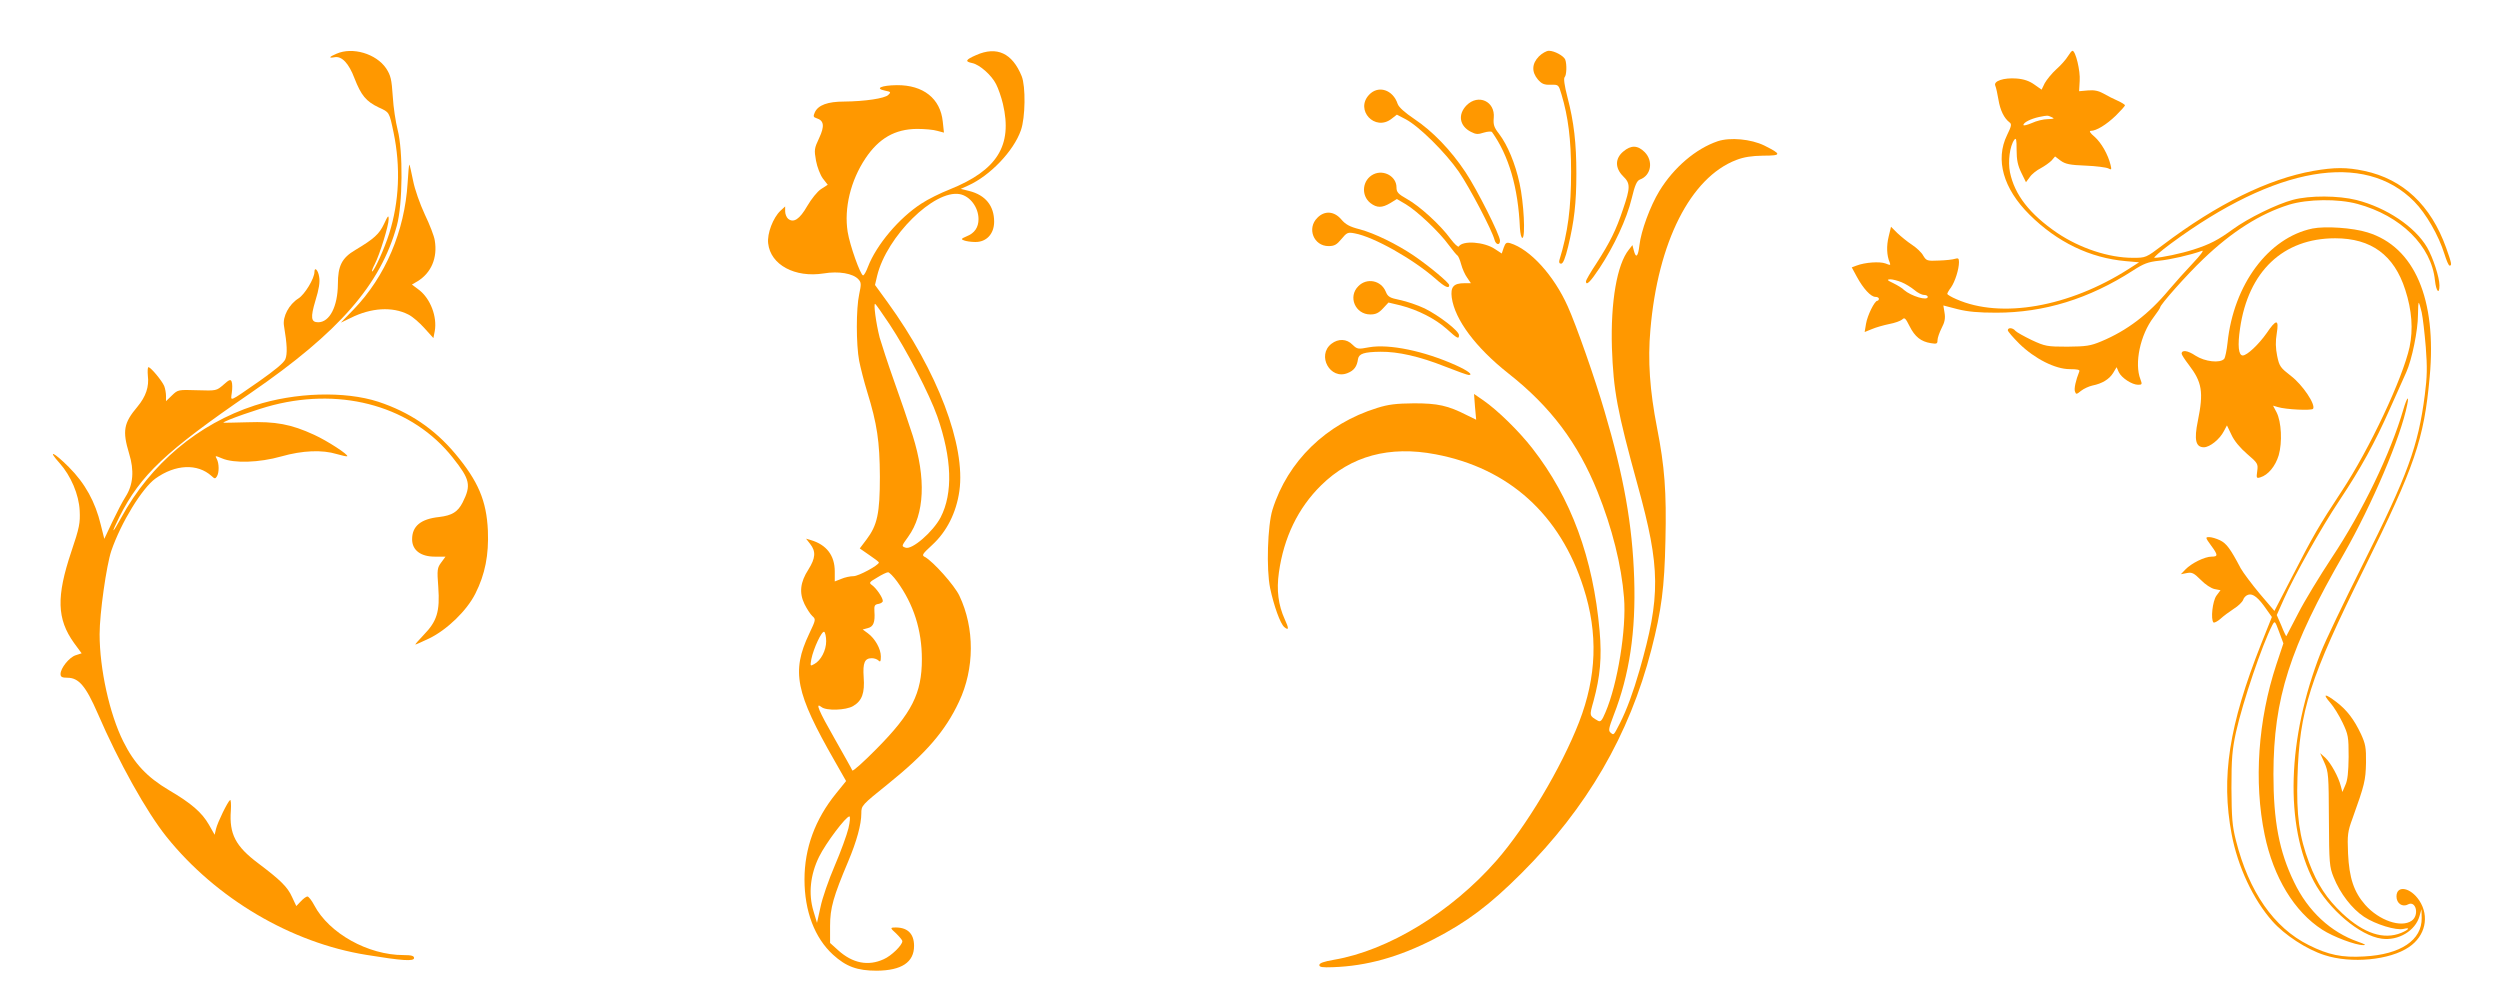
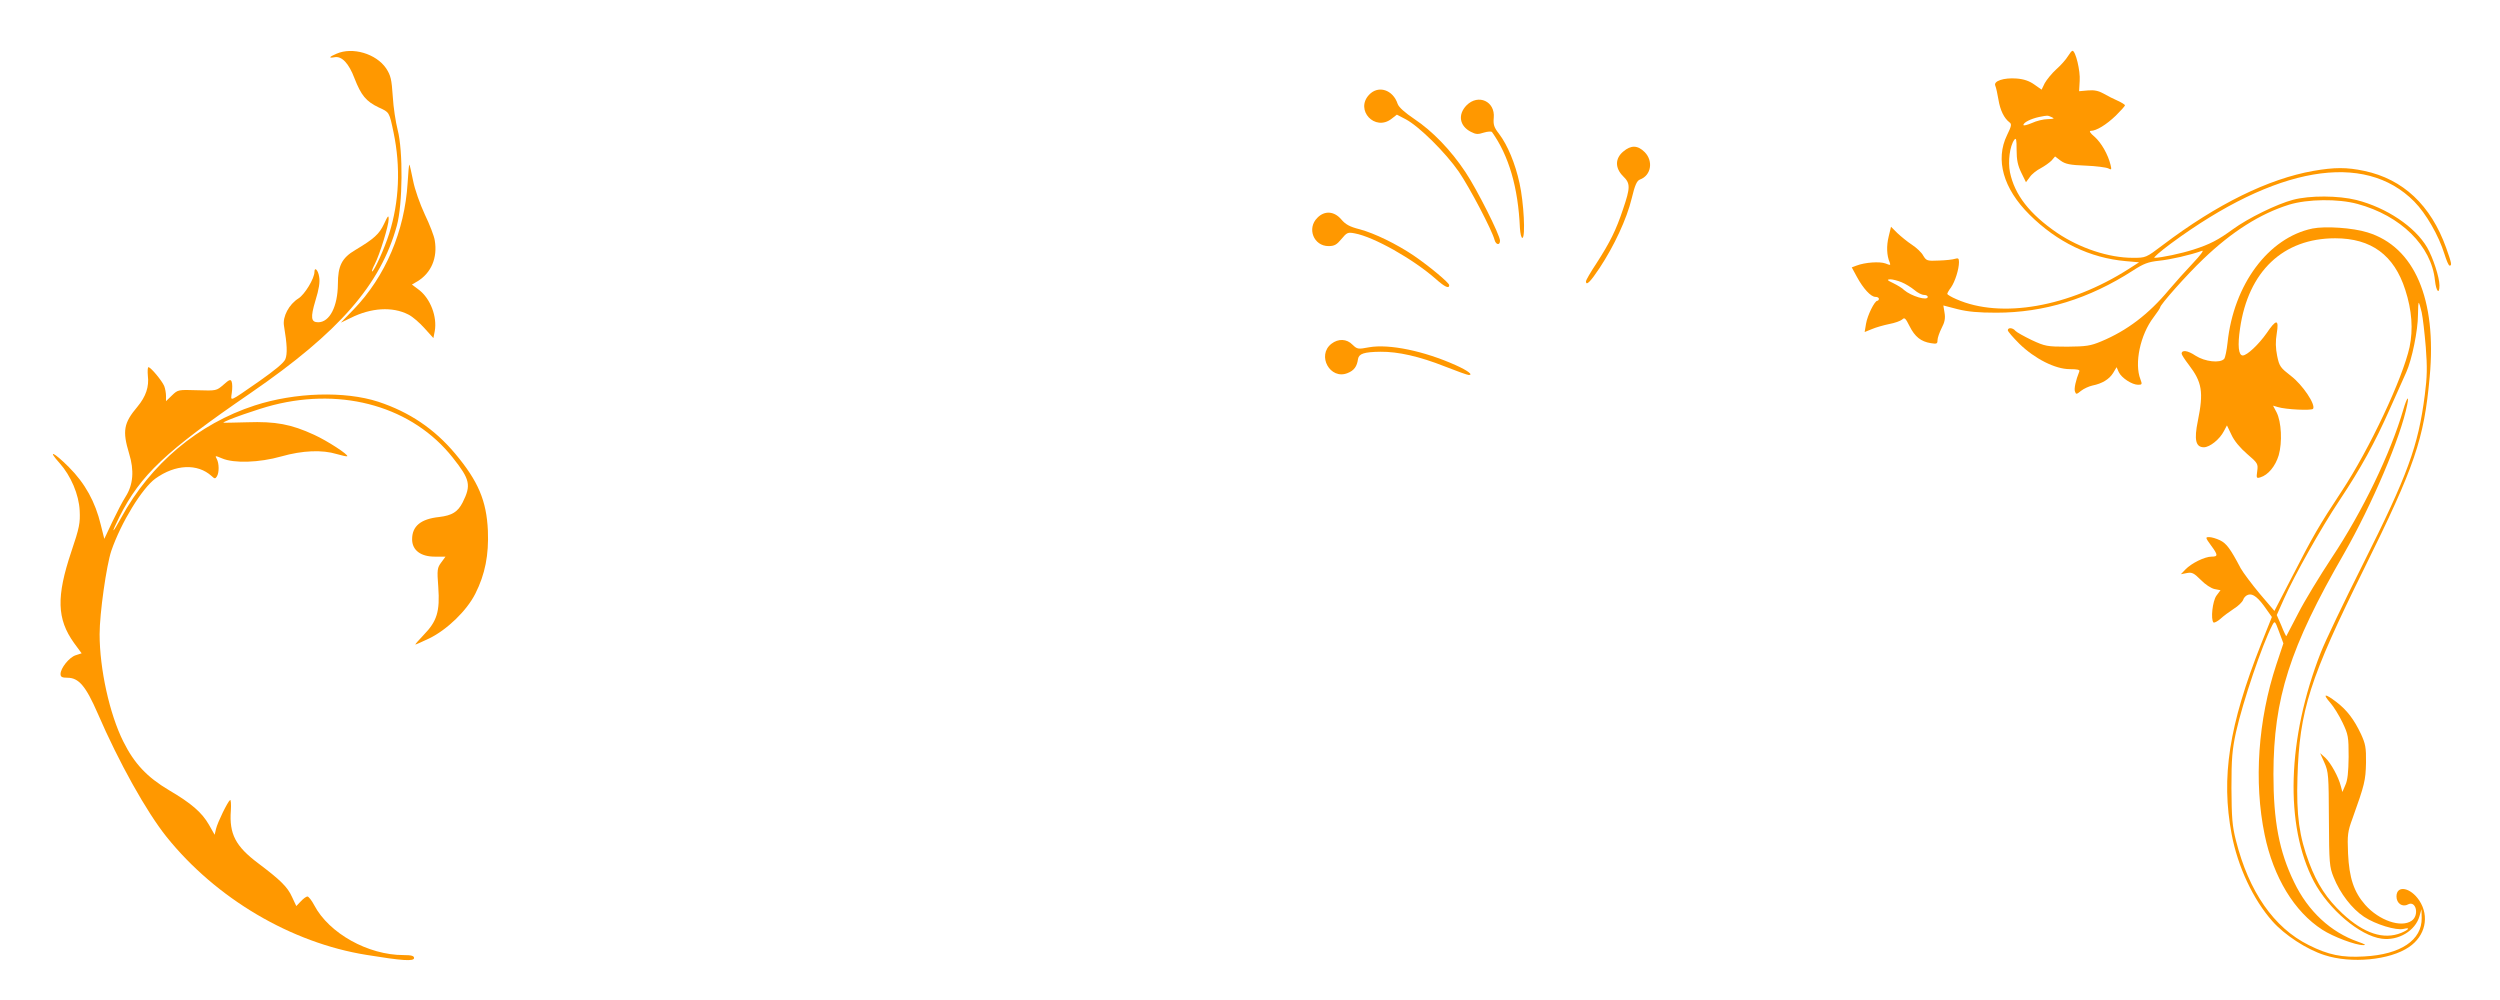
<svg xmlns="http://www.w3.org/2000/svg" version="1.0" width="1280pt" height="512pt" viewBox="0 0 1280 512" preserveAspectRatio="xMidYMid meet">
  <g transform="translate(0,512) scale(0.1,-0.1)" fill="#ff9800" stroke="none">
    <path d="M1723 4845 c-38 -16 -43 -24 -10 -18 37 7 73 -31 102 -108 34 -87 59 -118 124 -149 55 -25 54 -23 76 -128 37 -178 29 -354 -22 -517 -24 -77 -78 -195 -88 -195 -3 0 3 17 14 38 26 51 71 197 71 230 0 23 -4 18 -24 -25 -24 -51 -51 -76 -147 -133 -69 -41 -89 -81 -89 -175 -1 -114 -42 -195 -101 -195 -37 0 -40 24 -14 111 18 58 24 95 19 122 -5 34 -24 53 -24 25 0 -34 -50 -116 -82 -136 -48 -30 -82 -93 -74 -140 16 -96 18 -143 7 -171 -8 -19 -53 -56 -134 -113 -159 -110 -146 -105 -140 -58 3 21 3 46 -1 56 -5 13 -12 11 -42 -16 -36 -31 -36 -31 -134 -28 -97 3 -99 3 -129 -26 l-31 -30 0 26 c0 15 -4 38 -9 51 -11 27 -69 97 -81 97 -4 0 -5 -20 -3 -44 7 -56 -10 -106 -53 -158 -71 -84 -78 -124 -43 -240 27 -87 21 -160 -18 -221 -15 -23 -45 -81 -68 -129 l-41 -87 -18 72 c-28 117 -80 212 -164 296 -77 77 -112 92 -47 20 58 -65 99 -161 103 -244 3 -62 -1 -86 -43 -210 -77 -230 -74 -344 14 -467 l39 -53 -31 -10 c-33 -11 -77 -66 -77 -96 0 -15 8 -19 35 -19 58 0 94 -42 155 -182 109 -252 249 -503 353 -633 253 -315 637 -542 1023 -604 183 -30 244 -34 244 -16 0 11 -13 15 -54 15 -181 0 -381 111 -457 255 -13 25 -29 45 -35 45 -6 0 -21 -11 -34 -25 l-23 -24 -22 47 c-23 51 -59 86 -173 172 -116 87 -149 150 -140 270 2 32 0 57 -4 54 -12 -8 -64 -114 -72 -148 l-7 -30 -29 51 c-36 63 -90 110 -206 178 -111 66 -177 136 -233 249 -70 140 -121 371 -121 549 0 107 35 353 60 427 50 145 158 321 226 370 102 73 215 78 287 13 16 -15 19 -15 27 -3 13 20 12 67 0 90 -10 18 -9 18 27 3 61 -26 190 -22 303 10 109 31 210 35 285 12 27 -8 51 -13 53 -11 7 8 -102 79 -170 110 -117 54 -197 69 -342 64 -69 -2 -124 -3 -123 -2 11 12 180 71 256 90 362 92 715 -11 919 -269 89 -112 95 -141 51 -229 -25 -49 -54 -67 -120 -75 -95 -10 -139 -47 -139 -114 0 -56 44 -89 116 -89 l55 0 -22 -30 c-20 -27 -22 -36 -15 -126 9 -125 -7 -175 -74 -244 -27 -28 -46 -50 -43 -50 3 0 34 14 70 31 91 44 193 142 237 230 50 99 69 198 64 322 -7 153 -49 253 -168 395 -106 126 -233 212 -393 265 -172 56 -427 48 -633 -19 -289 -94 -533 -299 -683 -574 -48 -88 -55 -87 -10 3 109 216 235 335 674 636 452 311 664 554 747 856 30 110 32 383 4 490 -10 39 -22 116 -25 171 -6 88 -10 107 -34 144 -51 75 -172 111 -254 75z" />
-     <path d="M4998 4838 c-55 -24 -59 -33 -20 -41 38 -8 99 -62 122 -108 11 -21 27 -67 35 -101 50 -213 -29 -340 -273 -438 -46 -18 -111 -50 -144 -72 -115 -74 -231 -212 -274 -324 -9 -24 -20 -44 -25 -44 -13 0 -68 154 -79 223 -19 121 15 262 91 376 69 103 151 150 264 151 39 0 85 -4 104 -10 l34 -9 -6 56 c-12 119 -100 188 -235 187 -80 -1 -115 -17 -61 -28 30 -6 32 -8 17 -22 -18 -18 -120 -33 -226 -34 -84 0 -133 -18 -150 -55 -9 -20 -8 -25 8 -30 39 -12 43 -40 14 -102 -25 -53 -26 -60 -16 -116 6 -33 22 -73 35 -91 l25 -32 -34 -22 c-19 -12 -50 -51 -71 -87 -39 -68 -70 -88 -98 -65 -8 7 -15 24 -15 38 l0 25 -24 -22 c-38 -36 -69 -117 -63 -167 12 -110 137 -177 284 -154 77 13 151 0 178 -30 15 -16 15 -25 4 -77 -16 -72 -16 -257 0 -341 7 -35 25 -106 41 -158 51 -165 64 -254 65 -434 0 -189 -13 -249 -69 -323 l-34 -45 49 -34 c27 -18 49 -35 49 -38 -1 -14 -104 -70 -130 -70 -17 0 -45 -6 -63 -14 l-33 -13 0 51 c0 82 -42 137 -123 161 l-24 7 21 -27 c30 -38 28 -72 -9 -131 -42 -65 -48 -119 -20 -177 12 -24 30 -52 40 -61 19 -17 18 -19 -16 -91 -92 -194 -70 -301 131 -652 l58 -102 -51 -63 c-108 -133 -162 -281 -162 -441 0 -162 52 -299 146 -385 67 -61 124 -82 224 -82 127 1 191 43 191 127 0 65 -36 98 -105 94 -17 -1 -15 -5 13 -30 17 -17 32 -34 32 -40 0 -20 -56 -75 -95 -92 -80 -37 -160 -21 -234 46 l-41 37 0 87 c0 92 17 151 93 331 43 102 67 189 67 245 0 41 1 42 139 153 191 154 291 269 361 419 80 169 81 377 2 543 -25 53 -134 175 -176 198 -18 9 -15 14 37 62 74 68 123 164 139 276 33 232 -112 614 -368 967 l-64 88 11 47 c49 202 292 442 423 418 53 -10 96 -68 96 -128 0 -42 -20 -72 -61 -88 -28 -12 -30 -15 -13 -21 10 -4 36 -8 57 -8 57 -1 97 41 97 104 0 81 -44 136 -127 157 l-44 11 38 17 c113 51 233 177 270 283 23 65 25 225 4 277 -48 118 -127 155 -233 108z m-443 -1379 c85 -128 204 -357 244 -471 75 -215 81 -393 17 -517 -39 -74 -147 -168 -180 -155 -21 8 -21 7 14 56 84 116 92 299 23 518 -22 69 -65 195 -96 281 -31 87 -63 186 -73 220 -19 74 -33 180 -23 173 4 -2 37 -50 74 -105z m38 -1316 c85 -117 127 -249 127 -398 0 -175 -51 -276 -232 -459 -66 -67 -121 -116 -124 -111 -2 6 -42 77 -89 160 -84 147 -103 192 -69 165 24 -20 125 -17 162 5 46 27 60 67 54 148 -5 74 5 97 42 97 12 0 27 -5 34 -12 9 -9 12 -5 12 21 0 39 -30 92 -67 119 l-26 19 26 7 c29 7 38 30 34 86 -2 30 2 35 21 38 12 2 22 9 22 15 0 17 -33 65 -55 81 -17 12 -15 15 26 39 24 15 49 27 56 27 6 0 27 -21 46 -47z m-363 -306 c0 -47 -27 -99 -61 -117 -21 -12 -21 -11 -15 25 11 55 54 147 66 140 5 -3 10 -25 10 -48z m114 -958 c-8 -33 -39 -119 -70 -191 -31 -72 -64 -167 -73 -212 l-18 -81 -18 60 c-27 89 -16 188 29 279 34 69 137 206 155 206 5 0 3 -27 -5 -61z" />
-     <path d="M7879 4831 c-36 -37 -38 -79 -5 -118 19 -22 32 -28 65 -27 41 1 41 1 56 -50 34 -113 49 -231 49 -396 0 -184 -16 -310 -60 -452 -3 -12 0 -18 9 -18 10 0 21 27 36 88 31 129 42 222 42 373 0 155 -12 263 -46 393 -15 57 -20 95 -14 101 10 10 12 65 3 90 -8 19 -55 45 -84 45 -12 0 -35 -13 -51 -29z" />
    <path d="M10587 4831 c-9 -15 -35 -45 -59 -66 -23 -21 -49 -53 -59 -71 l-16 -33 -37 26 c-25 18 -53 28 -91 31 -66 5 -120 -13 -109 -37 4 -9 11 -41 16 -71 9 -55 29 -95 56 -116 13 -9 11 -19 -12 -66 -61 -125 -20 -273 115 -407 142 -141 310 -222 493 -238 l68 -6 -53 -34 c-305 -195 -654 -256 -882 -155 -26 11 -47 24 -47 27 0 4 8 19 19 33 21 30 41 94 41 130 0 19 -4 22 -20 17 -11 -4 -49 -8 -83 -9 -60 -3 -64 -1 -80 25 -8 16 -35 41 -58 56 -23 15 -57 43 -75 60 l-32 32 -12 -50 c-12 -49 -10 -97 5 -132 6 -16 4 -16 -21 -6 -30 11 -105 6 -149 -11 l-24 -9 26 -48 c33 -61 72 -103 95 -103 10 0 18 -4 18 -10 0 -5 -4 -10 -8 -10 -14 0 -51 -75 -58 -118 l-7 -42 37 15 c21 9 60 20 89 26 28 5 58 16 66 23 12 12 17 8 38 -34 27 -54 58 -79 109 -87 30 -5 34 -3 34 15 0 12 10 40 21 62 16 30 20 51 15 79 l-6 37 73 -19 c52 -13 106 -18 198 -18 245 0 475 71 700 216 54 35 77 44 133 50 59 6 160 29 221 51 11 4 -10 -24 -46 -62 -36 -38 -92 -100 -124 -138 -104 -125 -215 -209 -347 -264 -55 -23 -77 -26 -173 -27 -104 0 -114 2 -183 34 -39 19 -77 40 -83 47 -14 17 -39 18 -39 3 0 -6 27 -37 59 -69 79 -77 184 -130 258 -130 40 0 53 -3 49 -12 -18 -45 -28 -89 -22 -103 5 -15 8 -15 31 4 14 11 40 23 58 27 50 10 86 32 106 64 l18 30 11 -25 c14 -30 68 -65 99 -65 20 0 22 2 12 28 -32 81 -1 228 67 317 19 25 34 48 34 51 0 14 137 168 220 247 148 142 293 233 440 279 95 29 251 31 350 4 222 -60 379 -215 397 -392 6 -56 23 -75 23 -25 0 41 -33 142 -63 194 -62 106 -208 204 -362 243 -92 23 -239 24 -325 1 -83 -22 -230 -94 -308 -151 -74 -54 -117 -77 -202 -104 -62 -20 -166 -42 -199 -42 -8 0 30 33 84 73 537 396 990 474 1246 215 60 -61 125 -173 155 -270 10 -32 21 -58 26 -58 13 0 10 13 -18 92 -78 217 -220 351 -419 393 -90 19 -151 19 -261 0 -230 -41 -492 -169 -771 -380 -86 -65 -86 -65 -153 -65 -123 0 -271 49 -388 128 -140 96 -217 194 -241 310 -11 55 -1 134 22 166 10 13 12 3 12 -51 0 -52 6 -80 24 -117 l24 -49 20 27 c10 15 36 35 56 45 20 11 44 28 55 39 l18 21 29 -22 c24 -17 47 -22 127 -25 53 -2 105 -9 116 -14 17 -9 18 -7 12 18 -13 53 -47 113 -82 144 -23 19 -29 30 -19 30 28 0 79 31 128 78 26 26 47 49 47 53 0 3 -17 14 -37 23 -21 9 -54 26 -73 37 -25 14 -48 19 -80 16 l-45 -4 3 53 c4 51 -21 154 -37 154 -4 0 -14 -13 -24 -29z m-82 -311 c16 -7 12 -9 -20 -10 -22 0 -59 -9 -82 -20 -24 -10 -43 -15 -43 -10 0 13 38 32 80 41 46 9 42 9 65 -1z m-769 -845 c20 -8 49 -26 66 -40 16 -14 38 -25 49 -25 10 0 19 -4 19 -10 0 -22 -85 4 -121 35 -8 9 -33 24 -55 35 -32 15 -35 19 -16 20 12 0 39 -7 58 -15z" />
    <path d="M7010 4635 c-74 -78 30 -190 115 -123 l27 21 46 -24 c69 -37 203 -170 271 -268 56 -82 170 -299 183 -349 7 -26 28 -30 28 -4 0 28 -117 261 -177 351 -75 113 -169 210 -262 272 -49 33 -79 60 -85 77 -24 73 -99 97 -146 47z" />
    <path d="M7509 4581 c-46 -47 -37 -106 22 -136 25 -13 36 -14 66 -4 20 6 38 7 42 3 86 -121 134 -283 143 -492 2 -29 7 -51 13 -50 16 5 7 181 -15 280 -22 101 -61 195 -105 253 -26 33 -30 47 -27 82 8 84 -79 124 -139 64z" />
-     <path d="M8795 4397 c-112 -38 -225 -134 -299 -255 -47 -77 -94 -205 -102 -277 -7 -60 -18 -70 -29 -27 l-7 27 -18 -23 c-61 -75 -94 -267 -87 -502 8 -221 26 -320 132 -705 117 -423 118 -568 9 -948 -32 -111 -65 -201 -100 -270 -33 -64 -31 -62 -48 -48 -12 10 -9 23 16 89 81 207 114 429 105 701 -9 274 -53 522 -152 856 -48 165 -145 441 -188 536 -71 159 -193 293 -295 324 -19 5 -24 2 -33 -23 l-10 -30 -35 23 c-55 37 -165 45 -185 13 -3 -5 -23 13 -43 40 -50 69 -157 167 -222 203 -46 26 -54 35 -54 60 0 55 -64 92 -117 67 -58 -28 -67 -108 -16 -148 33 -25 59 -25 101 0 l34 21 46 -27 c57 -34 171 -141 220 -209 20 -27 40 -51 44 -53 4 -2 13 -22 19 -45 6 -23 20 -54 31 -69 l19 -28 -33 0 c-56 0 -72 -19 -65 -74 16 -113 123 -256 290 -388 216 -170 356 -356 457 -607 74 -184 122 -375 135 -541 13 -160 -33 -443 -95 -587 -18 -43 -25 -51 -39 -43 -44 26 -44 23 -22 101 34 126 43 221 31 359 -33 373 -146 680 -344 934 -70 90 -179 196 -251 246 l-48 33 5 -66 6 -66 -47 23 c-98 50 -150 61 -271 61 -91 -1 -130 -5 -190 -24 -260 -81 -457 -272 -535 -521 -25 -81 -32 -304 -12 -401 19 -90 52 -183 73 -200 23 -19 24 -7 2 40 -33 73 -43 149 -30 240 25 179 98 330 216 446 153 151 350 204 586 159 375 -71 638 -308 758 -684 75 -234 67 -454 -23 -687 -92 -236 -271 -535 -423 -709 -231 -264 -555 -461 -832 -508 -52 -9 -75 -17 -75 -27 0 -11 15 -13 70 -11 173 6 337 52 515 143 169 87 286 174 451 339 334 334 551 706 664 1144 52 202 67 318 72 558 6 250 -4 379 -43 578 -37 189 -48 345 -34 501 38 449 205 780 440 870 39 15 78 21 137 22 96 0 96 7 6 52 -68 33 -174 43 -238 22z" />
    <path d="M8311 4344 c-42 -35 -43 -84 -1 -126 38 -37 38 -57 0 -169 -36 -108 -66 -168 -136 -277 -30 -45 -54 -87 -54 -92 0 -26 23 -3 70 68 74 112 139 251 164 355 17 71 27 92 43 98 57 21 69 94 24 140 -36 36 -70 37 -110 3z" />
    <path d="M2087 4183 c-15 -246 -114 -479 -276 -647 l-66 -68 50 24 c106 53 214 59 295 18 21 -10 58 -42 83 -70 l46 -51 7 36 c13 73 -22 166 -81 211 l-36 27 29 17 c70 43 103 120 88 209 -3 22 -26 81 -51 133 -25 54 -51 127 -60 173 -9 44 -17 81 -19 82 -2 2 -6 -41 -9 -94z" />
    <path d="M6745 4005 c-55 -54 -19 -145 57 -145 30 0 42 7 66 36 28 34 33 36 69 29 97 -18 298 -131 415 -234 45 -40 68 -51 68 -31 0 12 -102 97 -181 151 -89 60 -200 114 -277 135 -52 13 -73 25 -95 51 -36 42 -85 46 -122 8z" />
    <path d="M11840 3950 c-226 -47 -404 -287 -435 -585 -4 -38 -12 -76 -17 -82 -20 -24 -99 -15 -147 16 -40 27 -71 31 -71 10 0 -5 16 -30 36 -56 69 -90 77 -140 47 -288 -20 -97 -11 -135 31 -135 30 0 81 41 102 82 l16 30 23 -48 c14 -31 44 -67 80 -98 55 -47 57 -51 52 -88 -5 -36 -4 -38 16 -32 40 12 77 57 94 113 19 67 14 171 -11 220 l-18 34 24 -7 c41 -13 175 -19 181 -9 14 22 -54 123 -113 168 -54 42 -60 49 -71 103 -8 40 -9 74 -2 115 12 74 -2 75 -52 1 -40 -57 -100 -114 -122 -114 -22 0 -27 51 -14 138 42 293 221 462 487 462 185 0 302 -86 359 -264 34 -105 41 -202 22 -293 -35 -160 -205 -522 -347 -737 -116 -176 -148 -231 -254 -438 l-91 -176 -75 88 c-41 49 -85 108 -98 131 -53 101 -73 127 -106 143 -19 9 -43 16 -55 16 -20 0 -20 -2 9 -42 37 -50 37 -58 3 -58 -35 0 -103 -34 -133 -65 l-24 -25 31 6 c26 5 36 0 71 -35 22 -23 54 -44 71 -47 l30 -6 -21 -28 c-20 -28 -30 -121 -15 -137 4 -3 20 5 35 18 15 14 46 37 69 52 23 14 44 35 48 46 3 11 15 23 26 26 24 8 53 -16 94 -76 l27 -38 -55 -138 c-165 -417 -206 -683 -151 -974 31 -166 111 -336 209 -446 62 -70 175 -144 266 -173 137 -45 335 -26 433 41 84 57 106 157 53 238 -45 68 -117 81 -117 21 0 -35 30 -56 58 -41 42 23 60 -55 20 -83 -54 -38 -167 1 -238 81 -58 66 -82 137 -88 263 -4 96 -2 112 23 180 62 173 67 194 69 285 1 78 -3 97 -26 147 -35 74 -71 122 -126 164 -59 45 -72 43 -32 -3 18 -20 47 -67 64 -103 29 -61 31 -72 31 -175 -1 -78 -5 -120 -17 -145 l-15 -35 -8 30 c-12 48 -51 118 -79 145 l-27 24 22 -49 c21 -47 22 -66 23 -290 1 -225 3 -244 24 -296 33 -83 94 -162 156 -203 59 -39 164 -71 202 -62 36 9 29 -3 -11 -20 -90 -37 -191 -4 -301 98 -81 76 -130 151 -171 260 -51 135 -66 244 -60 438 10 342 62 505 342 1070 259 524 306 660 335 980 37 399 -78 666 -318 740 -76 24 -217 33 -282 20z m559 -429 c6 -27 15 -107 21 -178 8 -105 7 -152 -5 -245 -34 -264 -88 -410 -316 -865 -97 -193 -195 -398 -217 -455 -172 -440 -185 -884 -35 -1171 76 -143 235 -278 347 -293 85 -12 173 40 194 116 l10 35 1 -45 c2 -113 -107 -187 -294 -197 -114 -7 -184 8 -284 58 -179 89 -307 274 -373 536 -19 74 -22 116 -23 268 0 153 4 196 23 285 36 160 134 448 186 549 13 24 14 23 35 -34 l22 -59 -36 -108 c-94 -284 -116 -601 -60 -872 45 -218 152 -394 295 -486 55 -36 172 -80 210 -79 17 0 8 5 -26 17 -141 49 -257 157 -328 305 -77 158 -106 313 -106 554 1 389 83 646 361 1128 143 250 291 596 324 763 11 52 -2 37 -20 -25 -66 -226 -209 -522 -366 -758 -62 -94 -140 -222 -172 -285 -33 -63 -60 -116 -61 -117 -1 -2 -13 22 -25 53 l-24 55 37 83 c54 121 190 363 284 504 110 165 182 297 257 466 35 77 73 163 85 190 29 64 60 215 60 294 0 34 2 62 4 62 2 0 9 -22 15 -49z" />
-     <path d="M6955 3655 c-55 -54 -16 -145 61 -145 27 0 43 7 65 31 l28 30 63 -15 c88 -23 177 -68 236 -121 54 -49 62 -53 62 -31 0 22 -103 101 -176 137 -36 17 -92 36 -126 43 -53 11 -62 16 -73 43 -24 58 -97 72 -140 28z" />
    <path d="M6817 3360 c-77 -60 -6 -187 83 -150 33 13 48 34 53 72 5 27 30 36 115 37 90 1 200 -24 329 -75 61 -24 116 -44 123 -44 25 0 -6 23 -66 50 -162 73 -341 110 -444 92 -57 -11 -61 -10 -85 13 -30 31 -73 32 -108 5z" />
  </g>
</svg>